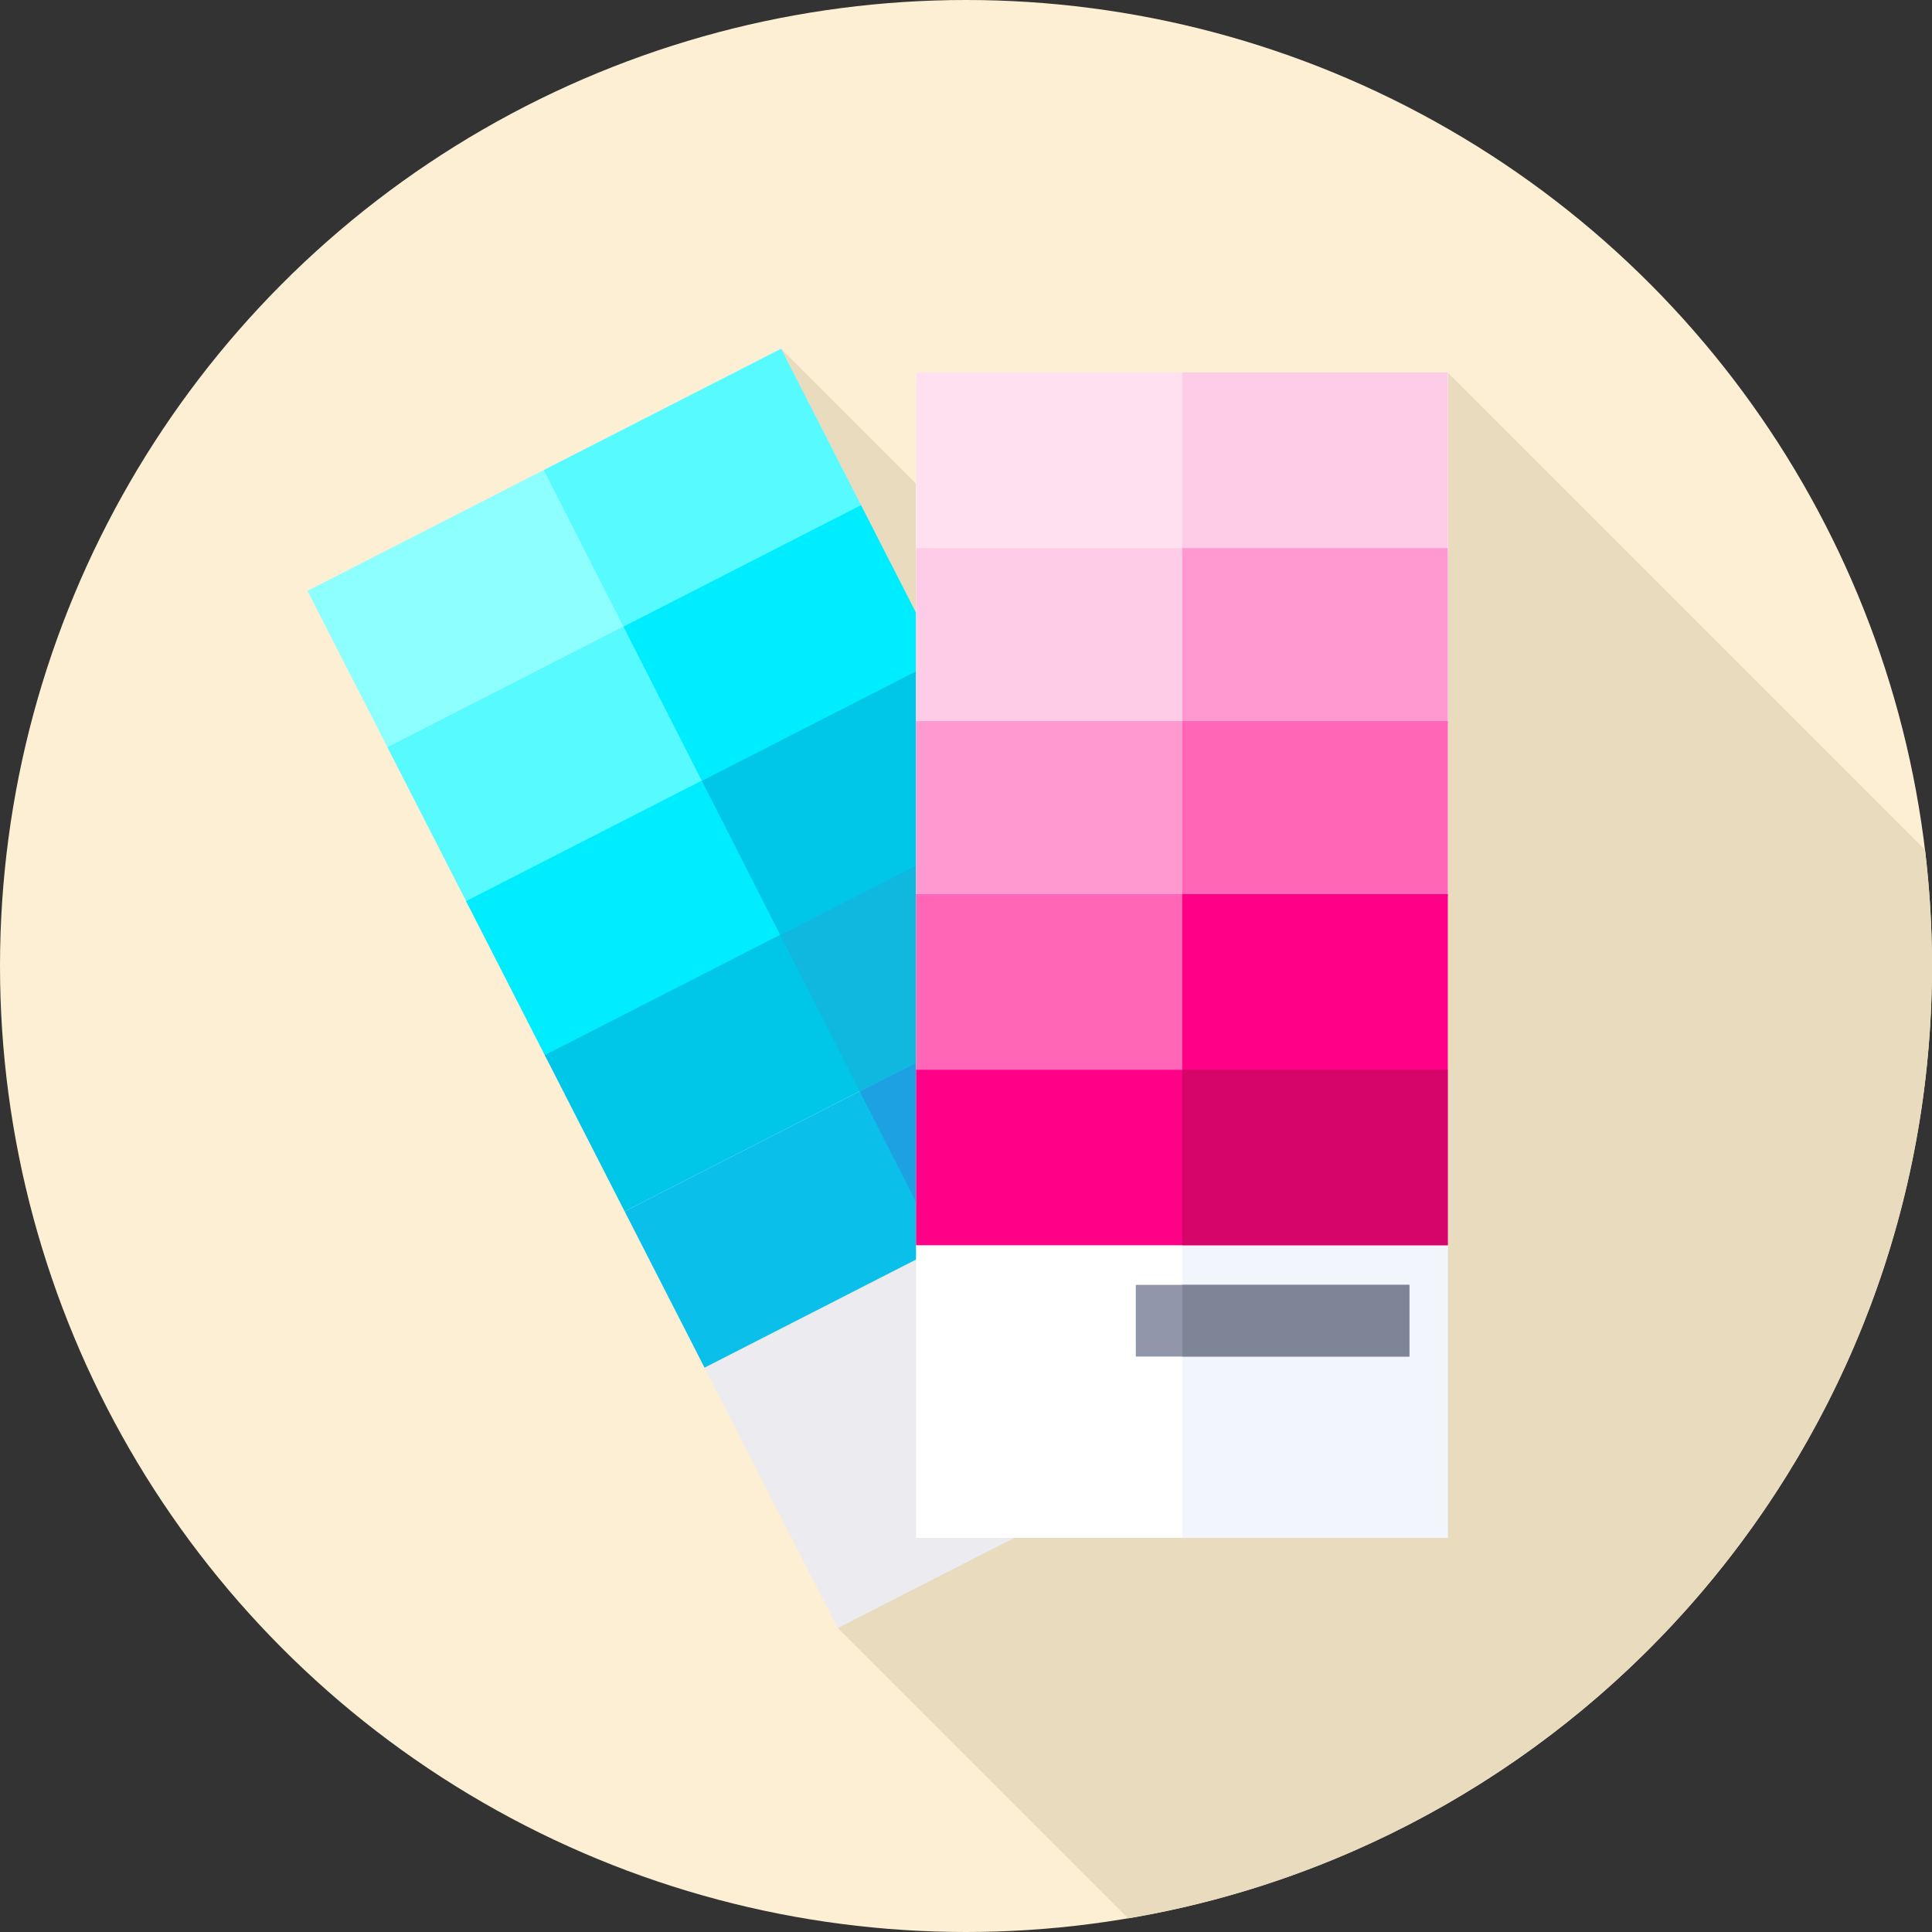
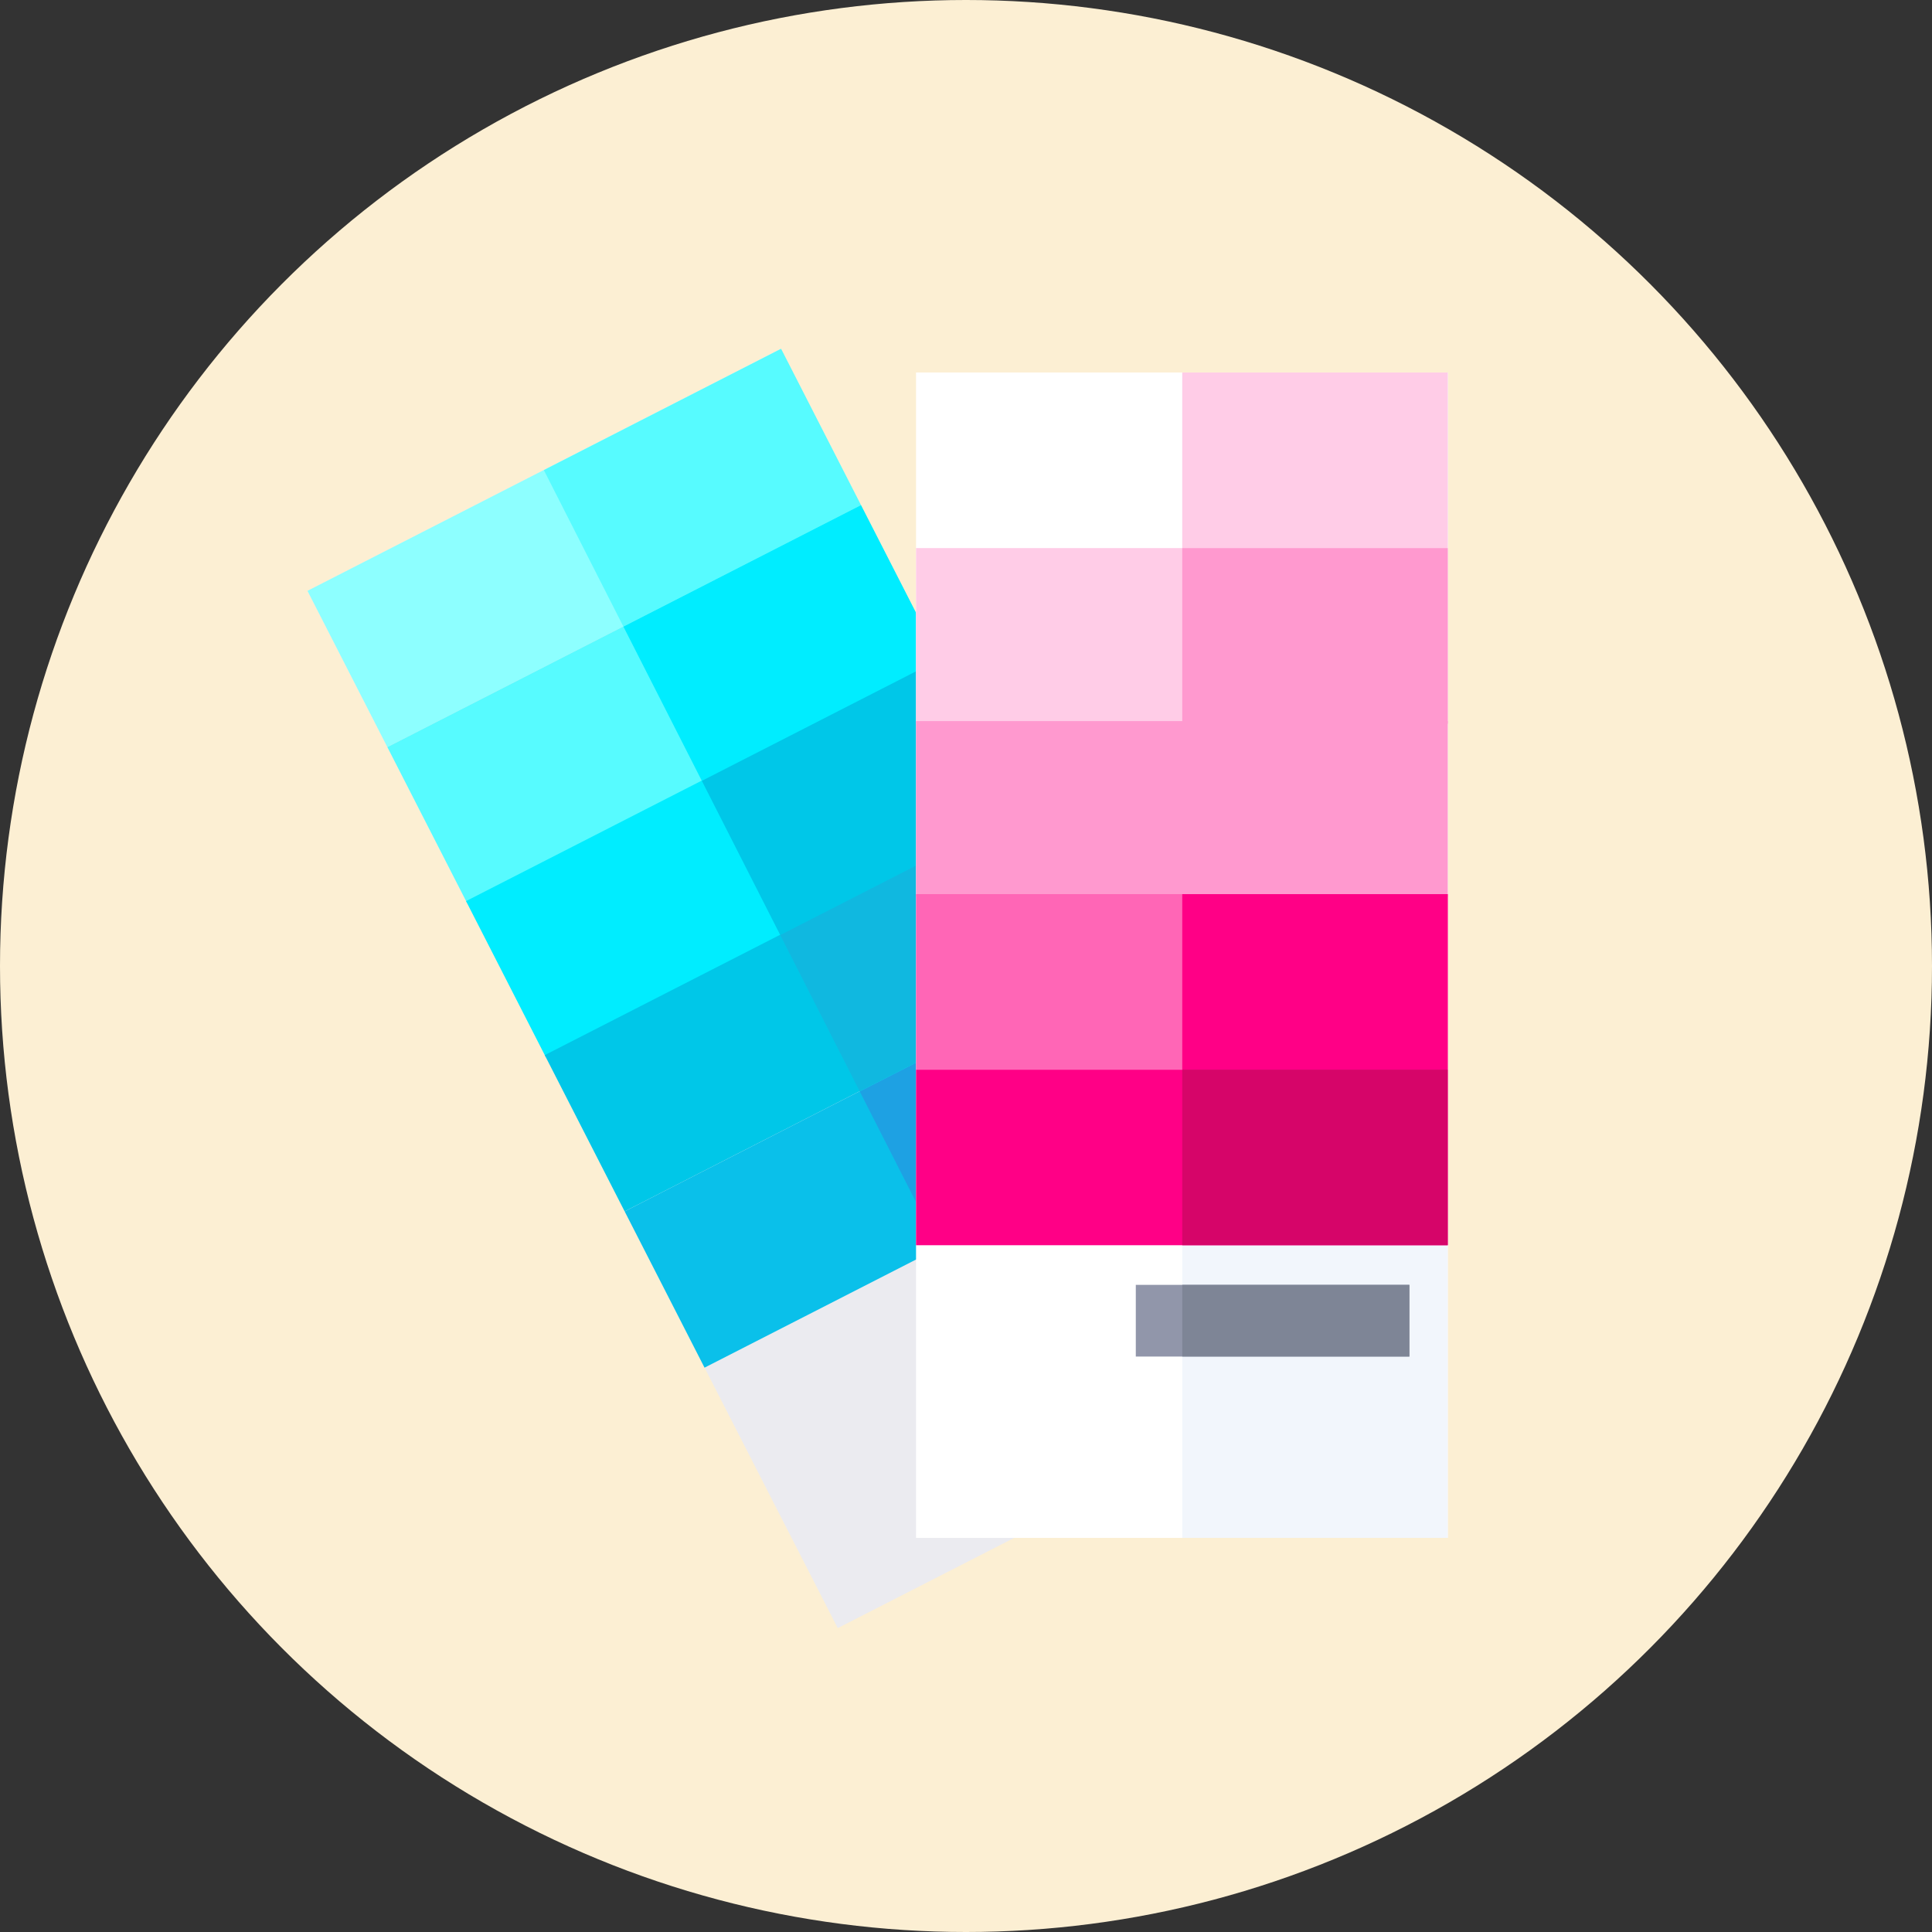
<svg xmlns="http://www.w3.org/2000/svg" width="512" height="512" x="0" y="0" viewBox="0 0 512 512" style="enable-background:new 0 0 512 512" xml:space="preserve" class="">
  <rect x="0" y="0" width="512" height="512" fill="#333333" stroke="none" />
  <g>
    <circle style="" cx="256" cy="256" r="256" fill="#fcefd3" data-original="#414952" class="" />
-     <path style="" d="M512,256c0-10.422-0.639-20.695-1.849-30.791L383.667,98.725l-22.668,147.713L207.002,92.441 l15.137,339.118l76.831,76.831C419.894,487.95,512,382.74,512,256z" fill="#e9dcbe" data-original="#23272b" class="" />
    <rect x="144.14" y="107.58" transform="matrix(0.89 -0.455 0.455 0.89 -95.753 126.43)" style="" width="140.918" height="308.847" fill="#ebebf0" data-original="#ebebf0" class="" />
    <rect x="84.418" y="121.971" transform="matrix(0.89 -0.455 0.455 0.89 -49.14 86.436)" style="" width="140.918" height="46.53" fill="#8dffff" data-original="#8dffff" />
    <g>
      <polygon style="" points="228.184,133.867 207.002,92.441 144.128,124.59 165.215,166.064 " fill="#57fbff" data-original="#57fbff" />
      <rect x="105.605" y="163.388" transform="matrix(0.89 -0.455 0.455 0.89 -65.673 100.624)" style="" width="140.918" height="46.53" fill="#57fbff" data-original="#57fbff" />
    </g>
    <g>
      <polygon style="" points="249.365,175.293 228.184,133.867 165.215,166.064 186.302,207.538 " fill="#00edff" data-original="#00edff" />
      <rect x="126.473" y="204.212" transform="matrix(0.89 -0.455 0.455 0.89 -81.971 114.601)" style="" width="140.918" height="46.53" fill="#00edff" data-original="#00edff" />
    </g>
    <g>
      <polygon style="" points="270.238,216.113 249.056,174.687 185.994,206.932 207.081,248.406 " fill="#00c7e8" data-original="#00c7e8" class="" />
      <rect x="147.35" y="245.032" transform="matrix(0.89 -0.455 0.455 0.89 -98.266 128.581)" style="" width="140.918" height="46.53" fill="#00c7e8" data-original="#00c7e8" class="" />
    </g>
    <polygon style="" points="291.11,256.933 269.928,215.507 206.773,247.8 227.86,289.274 " fill="#10b8e0" data-original="#10b8e0" class="" />
    <rect x="168.542" y="286.458" transform="matrix(0.89 -0.455 0.455 0.89 -114.803 142.772)" style="" width="140.918" height="46.53" fill="#0ac0ea" data-original="#0ac0ea" class="" />
    <polygon style="" points="291.11,256.933 227.86,289.274 248.948,330.748 312.292,298.359 " fill="#1ea1e3" data-original="#1ea1e3" />
    <rect x="242.76" y="98.72" style="" width="140.91" height="308.83" fill="#ffffff" data-original="#ffffff" />
    <rect x="313.31" y="98.72" style="" width="70.36" height="308.83" fill="#f2f6fc" data-original="#f2f6fc" />
-     <rect x="242.76" y="98.72" style="" width="140.91" height="46.527" fill="#ffe0f1" data-original="#ffe0f1" class="" />
    <g>
      <rect x="313.31" y="98.72" style="" width="70.36" height="46.527" fill="#ffcce7" data-original="#ffcce7" class="" />
      <rect x="242.76" y="145.25" style="" width="140.91" height="46.527" fill="#ffcce7" data-original="#ffcce7" class="" />
    </g>
    <g>
      <rect x="313.31" y="145.25" style="" width="70.36" height="46.527" fill="#ff99cf" data-original="#ff99cf" class="" />
      <rect x="242.76" y="191.1" style="" width="140.91" height="46.527" fill="#ff99cf" data-original="#ff99cf" class="" />
    </g>
    <g>
-       <rect x="313.31" y="191.1" style="" width="70.36" height="46.527" fill="#ff66b6" data-original="#ff66b6" />
      <rect x="242.76" y="236.95" style="" width="140.91" height="46.527" fill="#ff66b6" data-original="#ff66b6" />
    </g>
    <g>
      <rect x="313.31" y="236.95" style="" width="70.36" height="46.527" fill="#ff0086" data-original="#ff0086" />
      <rect x="242.76" y="283.47" style="" width="140.91" height="46.527" fill="#ff0086" data-original="#ff0086" />
    </g>
    <rect x="313.31" y="283.47" style="" width="70.36" height="46.527" fill="#d60569" data-original="#d60569" />
    <rect x="301" y="340.5" style="" width="72.5" height="19" fill="#9196aa" data-original="#9196aa" class="" />
    <rect x="313.31" y="340.5" style="" width="60.19" height="19" fill="#7e8596" data-original="#7e8596" class="" />
    <g> </g>
    <g> </g>
    <g> </g>
    <g> </g>
    <g> </g>
    <g> </g>
    <g> </g>
    <g> </g>
    <g> </g>
    <g> </g>
    <g> </g>
    <g> </g>
    <g> </g>
    <g> </g>
    <g> </g>
  </g>
</svg>